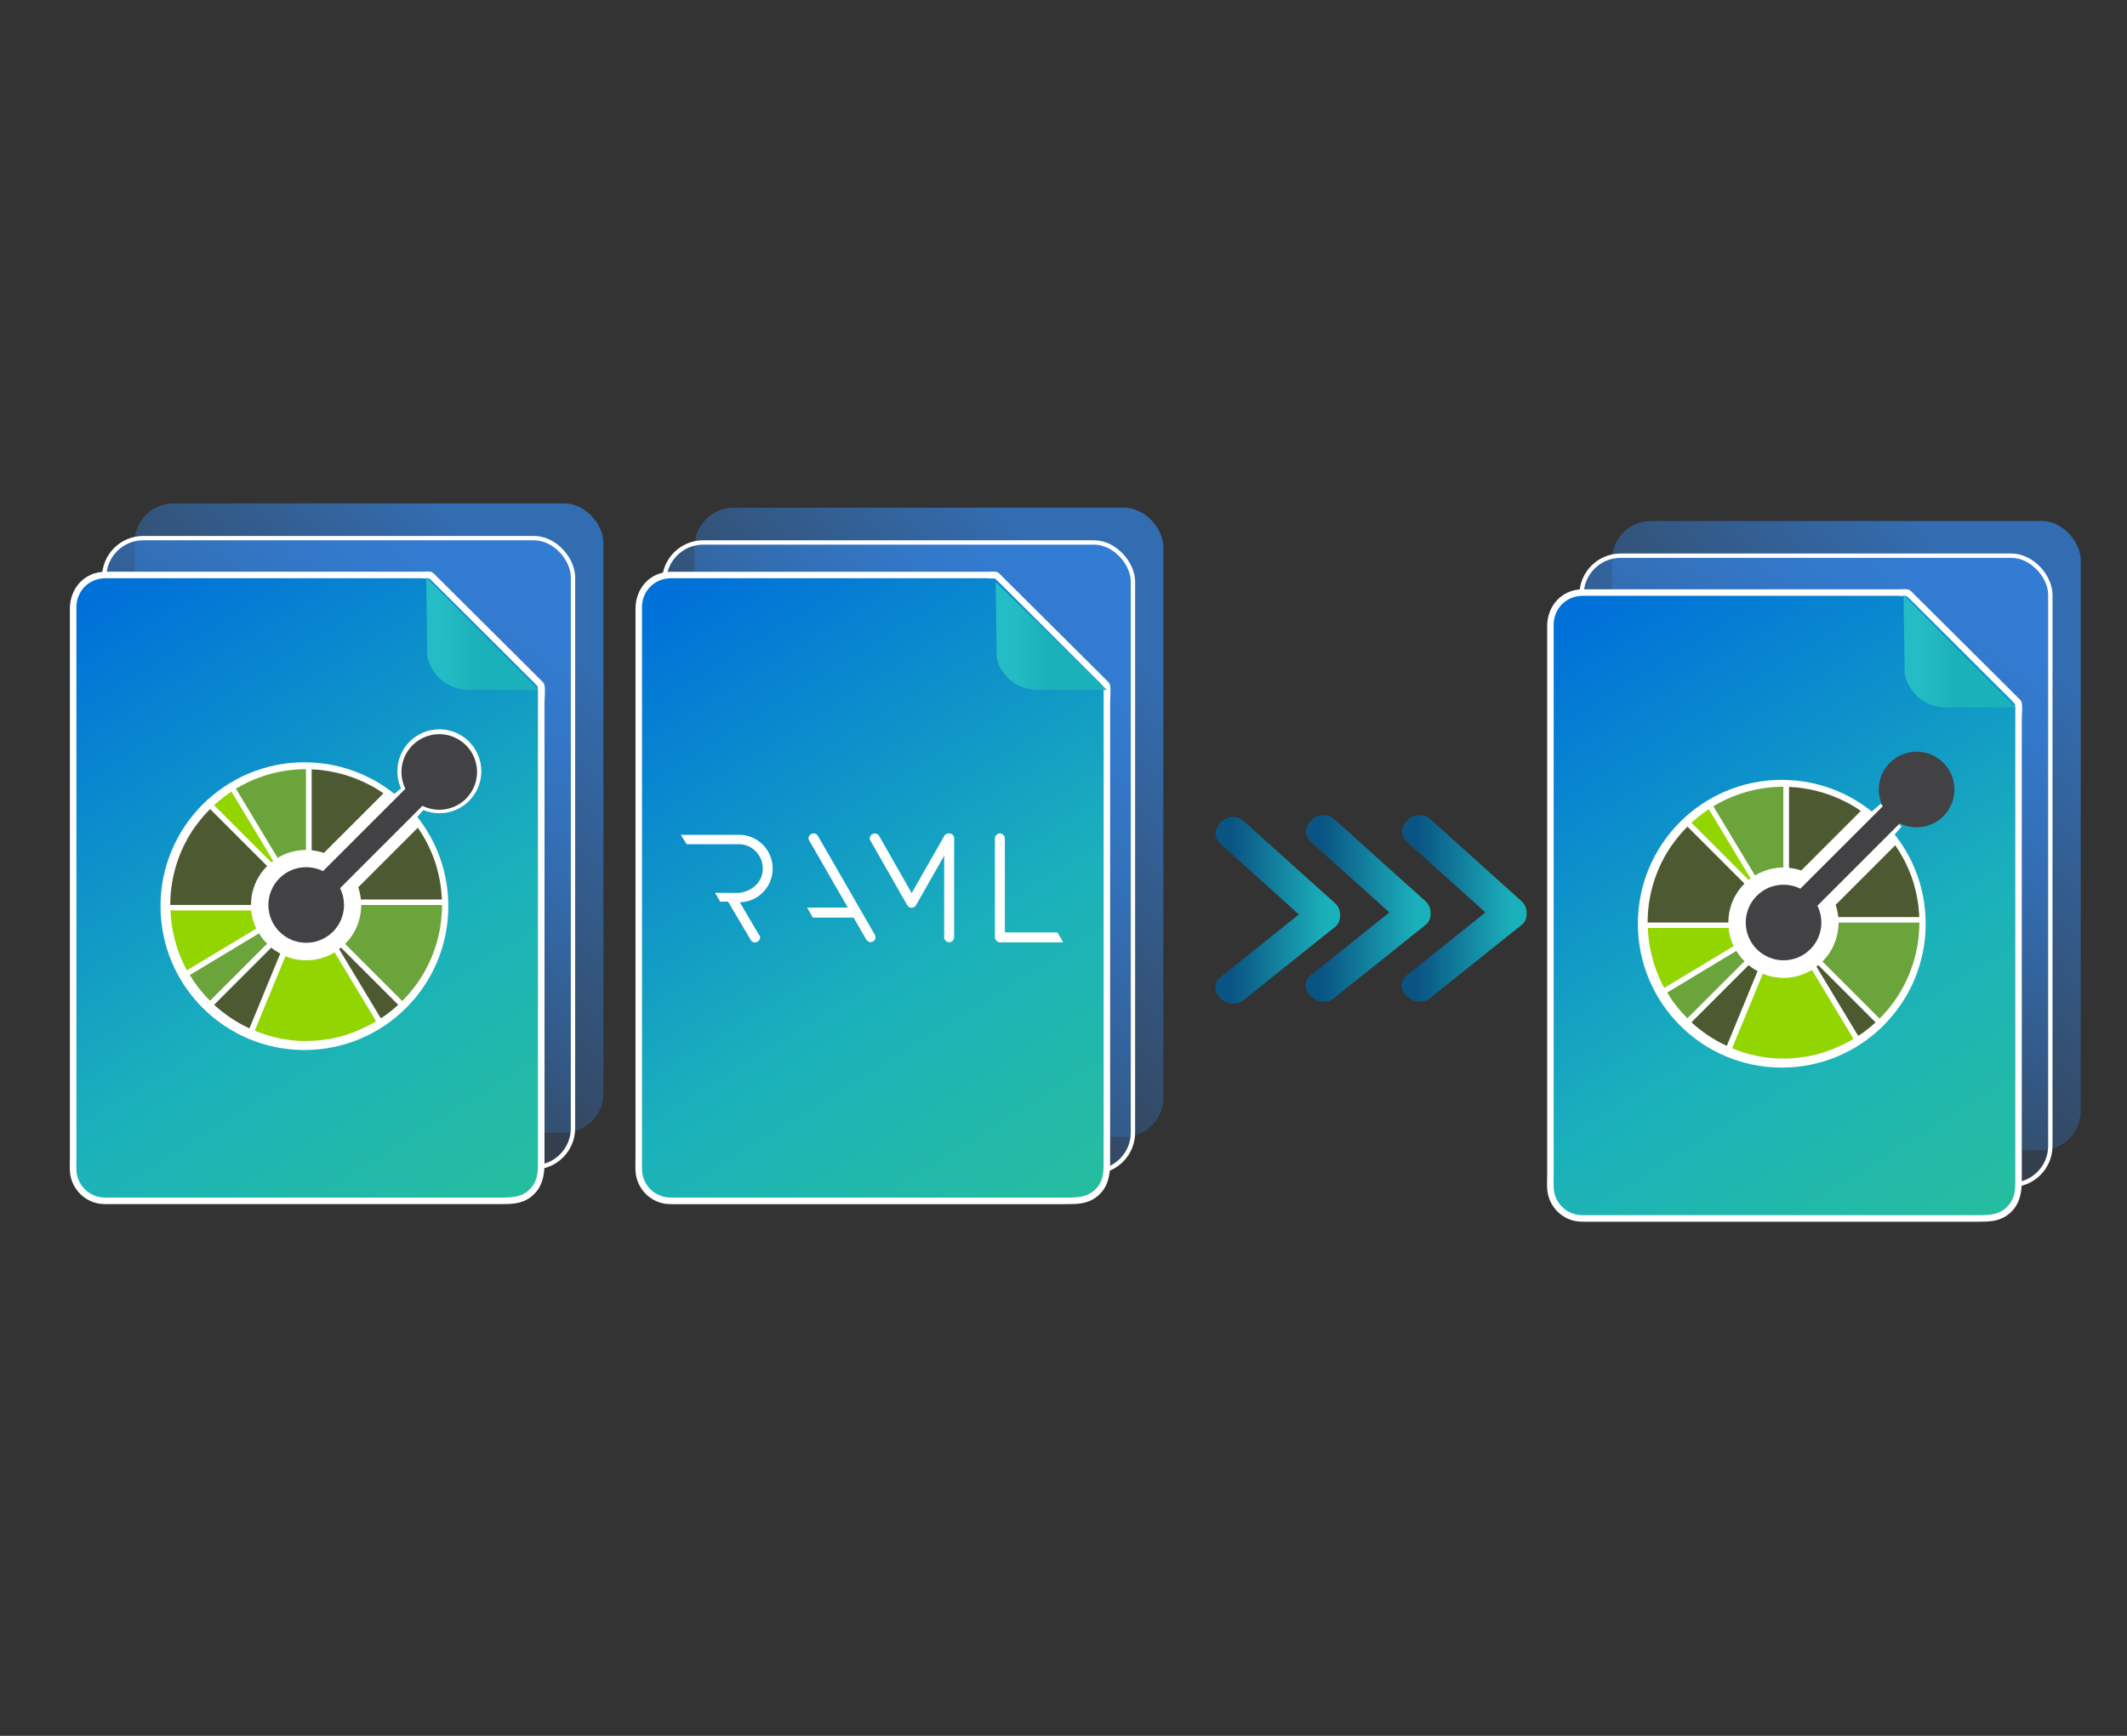
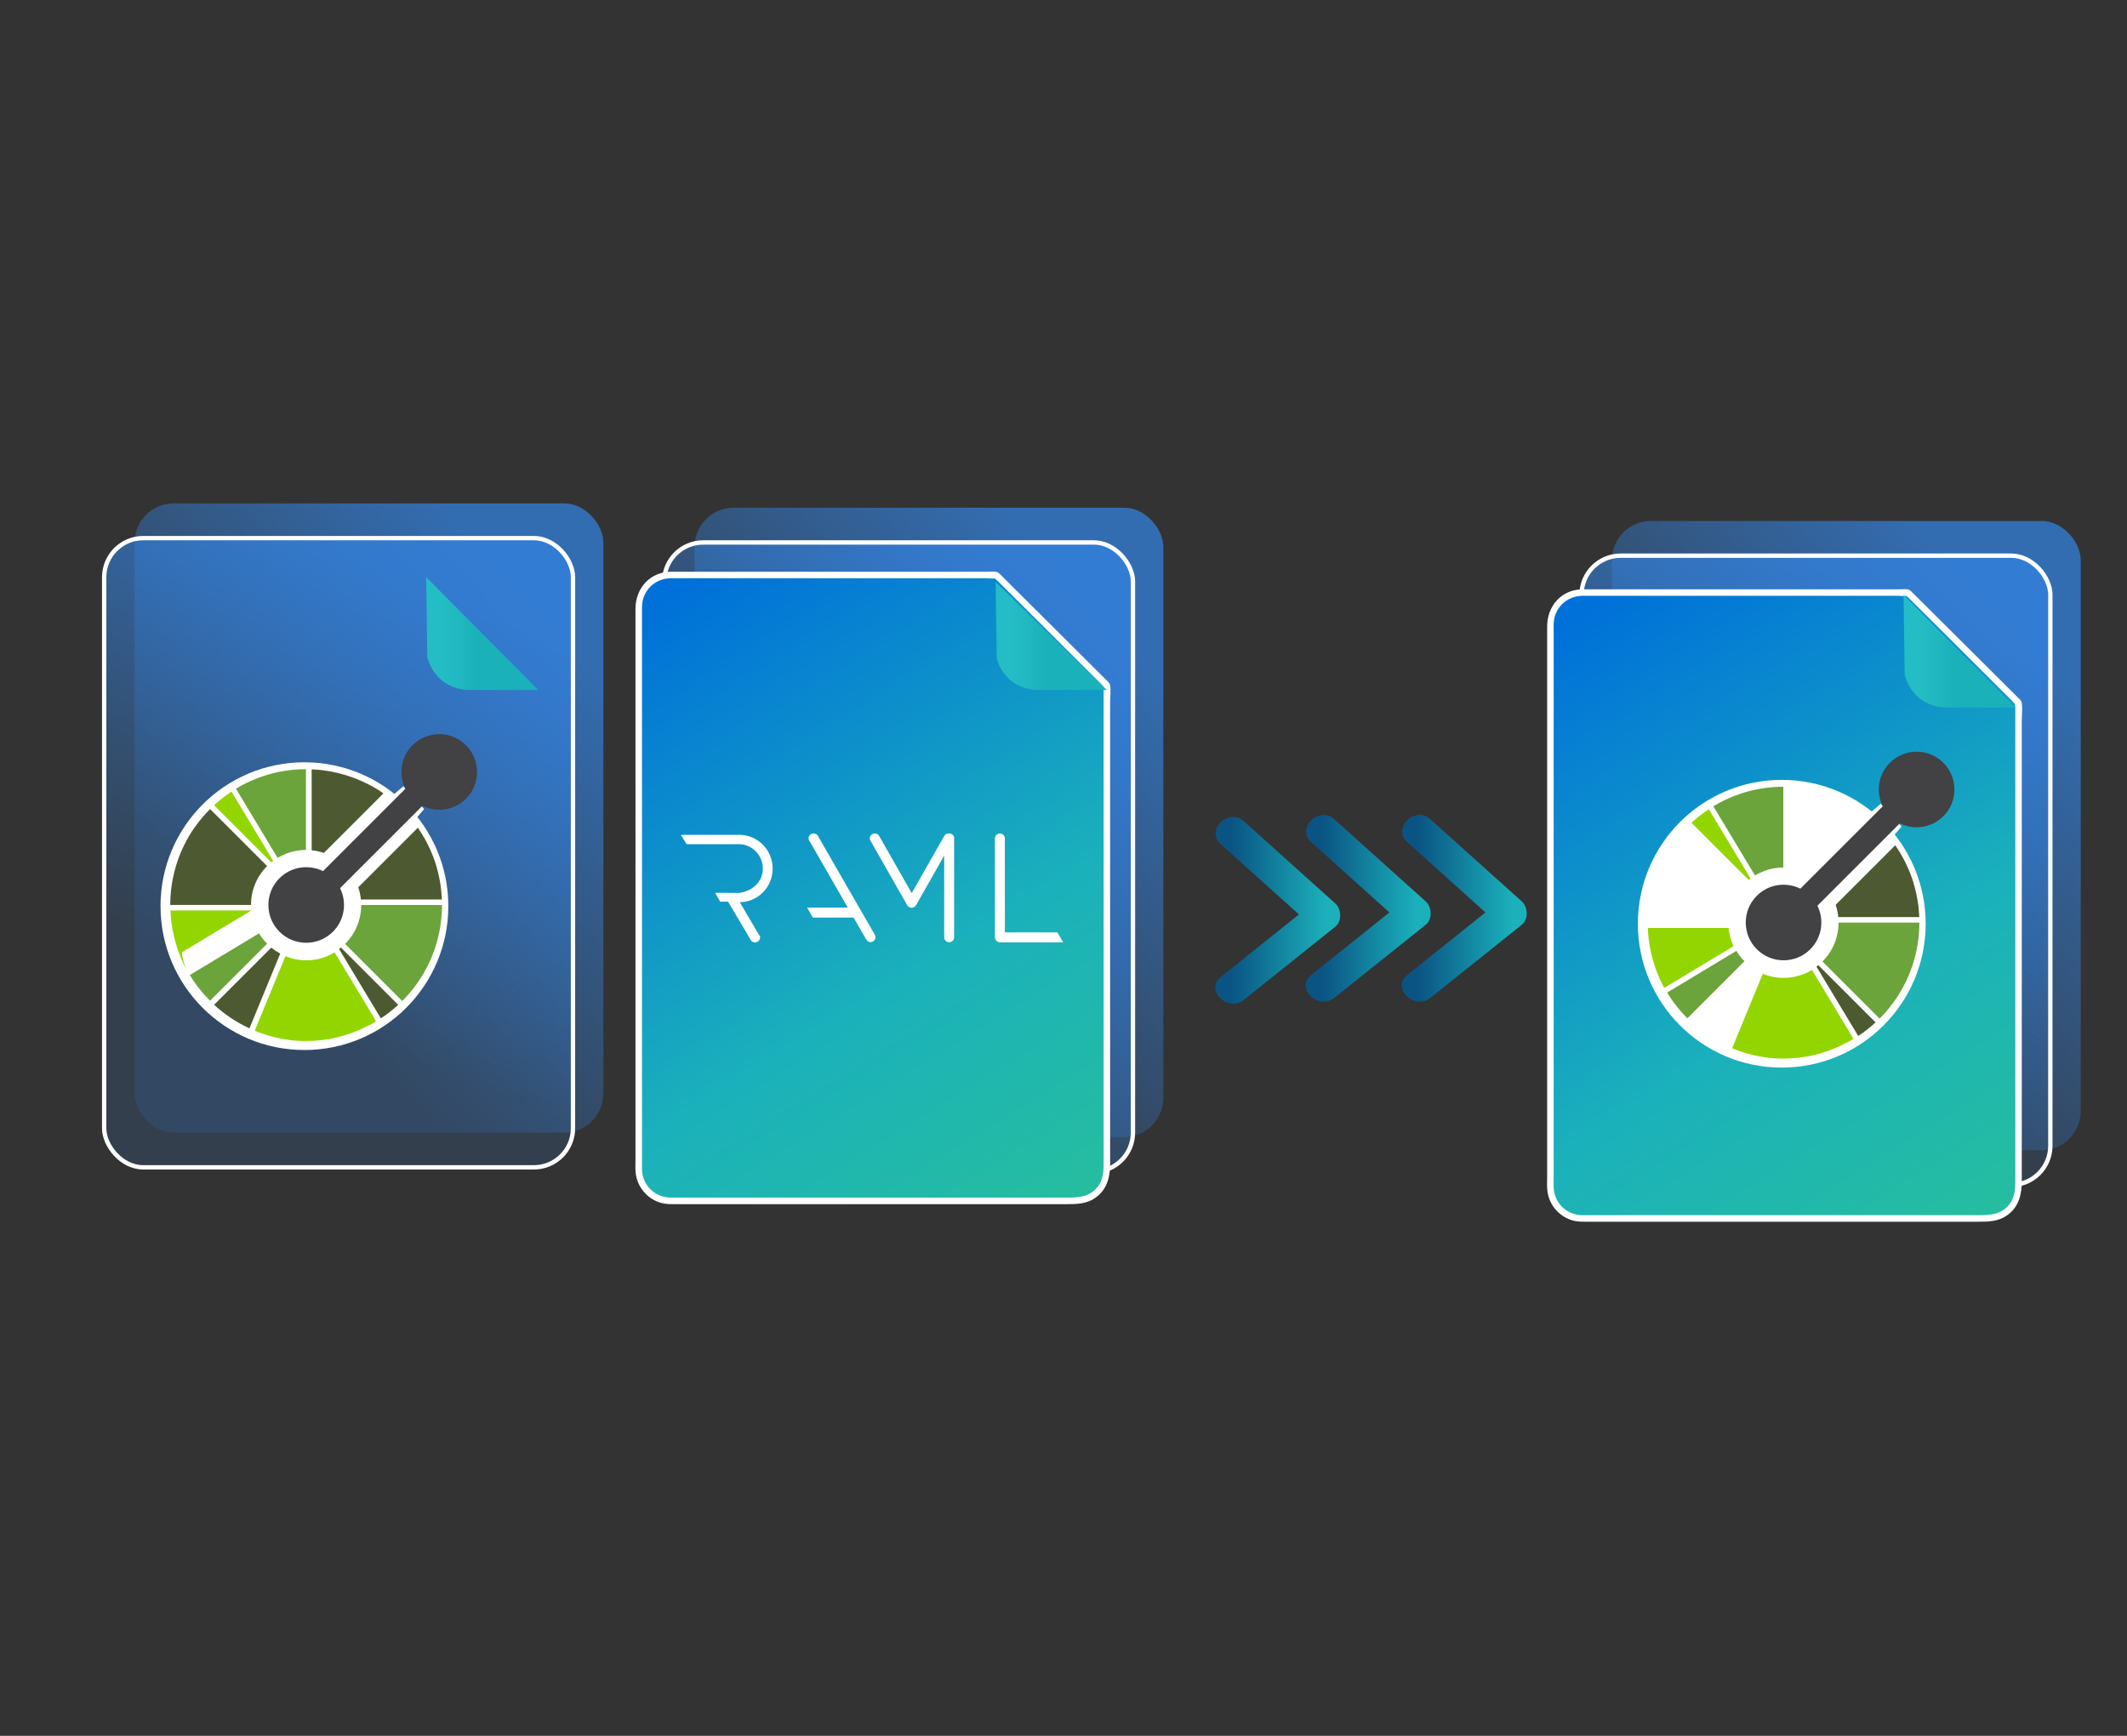
<svg xmlns="http://www.w3.org/2000/svg" xmlns:xlink="http://www.w3.org/1999/xlink" id="Layer_1" data-name="Layer 1" viewBox="0 0 490 400">
  <rect x="0" y="0" width="490" height="400" fill="#333333" stroke="none" />
  <defs>
    <style>
      .cls-1 {
        fill: url(#linear-gradient-12);
      }

      .cls-1, .cls-2, .cls-3, .cls-4, .cls-5, .cls-6 {
        fill-opacity: .73;
      }

      .cls-7 {
        fill: #fff;
      }

      .cls-2 {
        fill: url(#linear-gradient);
      }

      .cls-8 {
        fill: url(#linear-gradient-15);
      }

      .cls-9 {
        fill: url(#linear-gradient-14);
      }

      .cls-10 {
        fill: #424143;
      }

      .cls-11 {
        fill: url(#linear-gradient-6);
      }

      .cls-12 {
        fill: #4d5a31;
      }

      .cls-13 {
        fill: url(#linear-gradient-11);
      }

      .cls-14 {
        fill: #6ba43a;
      }

      .cls-3 {
        fill: url(#linear-gradient-13);
      }

      .cls-3, .cls-5, .cls-6 {
        stroke: #fff;
        stroke-miterlimit: 10;
      }

      .cls-15 {
        fill: url(#linear-gradient-10);
      }

      .cls-4 {
        fill: url(#linear-gradient-3);
      }

      .cls-16 {
        fill: url(#linear-gradient-5);
      }

      .cls-17 {
        fill: url(#linear-gradient-7);
      }

      .cls-18 {
        fill: url(#linear-gradient-9);
      }

      .cls-5 {
        fill: url(#linear-gradient-2);
      }

      .cls-6 {
        fill: url(#linear-gradient-4);
      }

      .cls-19 {
        fill: #93d500;
      }

      .cls-20 {
        fill: url(#linear-gradient-8);
      }
    </style>
    <linearGradient id="linear-gradient" x1="56.71" y1="215.47" x2="134.88" y2="140.95" gradientUnits="userSpaceOnUse">
      <stop offset="0" stop-color="#3382df" stop-opacity=".2" />
      <stop offset=".37" stop-color="#3382df" stop-opacity=".5" />
      <stop offset=".93" stop-color="#3382df" />
    </linearGradient>
    <linearGradient id="linear-gradient-2" x1="63.35" y1="229.52" x2="107.15" y2="130.8" xlink:href="#linear-gradient" />
    <linearGradient id="linear-gradient-3" x1="185.71" y1="216.47" x2="263.88" y2="141.95" xlink:href="#linear-gradient" />
    <linearGradient id="linear-gradient-4" x1="178.71" y1="224.47" x2="256.88" y2="149.95" xlink:href="#linear-gradient" />
    <linearGradient id="linear-gradient-5" x1="7602.56" y1="-1736.75" x2="7501.11" y2="-1900.39" gradientTransform="translate(7625.91 -1598.55) rotate(-180)" gradientUnits="userSpaceOnUse">
      <stop offset="0" stop-color="#0071d9" />
      <stop offset=".54" stop-color="#1bb1bb" />
      <stop offset=".86" stop-color="#25bda0" />
    </linearGradient>
    <linearGradient id="linear-gradient-6" x1="7501.91" y1="-1744.55" x2="7527.72" y2="-1744.55" gradientTransform="translate(7625.91 -1598.55) rotate(-180)" gradientUnits="userSpaceOnUse">
      <stop offset=".55" stop-color="#1bb1bb" />
      <stop offset=".86" stop-color="#25bdc5" />
    </linearGradient>
    <linearGradient id="linear-gradient-7" x1="7472.25" y1="-1736.75" x2="7370.8" y2="-1900.39" xlink:href="#linear-gradient-5" />
    <linearGradient id="linear-gradient-8" x1="7370.91" y1="-1745.1" x2="7396.54" y2="-1745.1" xlink:href="#linear-gradient-6" />
    <linearGradient id="linear-gradient-9" x1="283.64" y1="209.76" x2="305.58" y2="209.76" gradientUnits="userSpaceOnUse">
      <stop offset="0" stop-color="#0a5483" />
      <stop offset="1" stop-color="#1bb1bb" />
    </linearGradient>
    <linearGradient id="linear-gradient-10" x1="304.49" y1="209.3" x2="326.42" y2="209.3" xlink:href="#linear-gradient-9" />
    <linearGradient id="linear-gradient-11" x1="326.62" y1="209.3" x2="348.55" y2="209.3" xlink:href="#linear-gradient-9" />
    <linearGradient id="linear-gradient-12" x1="397.05" y1="219.52" x2="475.22" y2="144.99" xlink:href="#linear-gradient" />
    <linearGradient id="linear-gradient-13" x1="403.69" y1="233.57" x2="447.49" y2="134.85" xlink:href="#linear-gradient" />
    <linearGradient id="linear-gradient-14" x1="7262.22" y1="-1740.8" x2="7160.77" y2="-1904.44" xlink:href="#linear-gradient-5" />
    <linearGradient id="linear-gradient-15" x1="7161.57" y1="-1748.59" x2="7187.38" y2="-1748.59" xlink:href="#linear-gradient-6" />
  </defs>
  <rect class="cls-2" x="31" y="116" width="108" height="145" rx="9.01" ry="9.01" />
  <rect class="cls-5" x="24" y="124" width="108" height="145" rx="9.01" ry="9.01" />
  <rect class="cls-4" x="160" y="117" width="108" height="145" rx="9.01" ry="9.01" />
  <rect class="cls-6" x="153" y="125" width="108" height="145" rx="9.01" ry="9.01" />
  <g>
    <g>
-       <path class="cls-16" d="m24.1,132.49h75.08l25.51,25.38v111.59c0,4.01-3.25,7.25-7.25,7.25H24.1c-4.01,0-7.25-3.25-7.25-7.25v-129.72c0-4.01,3.25-7.25,7.25-7.25Z" />
-       <path class="cls-7" d="m24.1,133.24h16.15c10.74,0,21.49,0,32.23,0,8.14,0,16.28,0,24.42,0,.61,0,1.5.17,2.09,0,.44-.12-.28.03-.31-.18.02.17.55.55.67.66l8.72,8.67c3.76,3.74,7.52,7.48,11.27,11.22l3.79,3.77c.26.26.57.71.89.89.38.21-.12-.31-.09-.35-.13.16,0,1.01,0,1.21v11.82c0,9.54,0,19.07,0,28.61,0,11.04,0,22.08,0,33.12s0,17.92,0,26.88v7.77c0,2.23.08,4.36-1.46,6.25-1.94,2.37-4.55,2.39-7.26,2.39H25.33c-.4,0-.81,0-1.21,0-3.6-.07-6.45-2.89-6.52-6.5-.02-.94,0-1.89,0-2.83v-19c0-10.08,0-20.16,0-30.24v-76.8c0-.28,0-.56,0-.83.07-3.62,2.89-6.43,6.5-6.52.96-.02.97-1.52,0-1.5-4.75.11-8,3.9-8,8.51v59.73c0,11.06,0,22.13,0,33.19,0,8.67,0,17.35,0,26.02v7.63c0,1.1-.07,2.23.03,3.33.33,3.65,3.19,6.7,6.83,7.22.65.09,1.29.09,1.94.09h34.86c11.09,0,22.17,0,33.26,0,7.4,0,14.8,0,22.21,0,2.55,0,4.97,0,7.13-1.7,2.52-1.97,3.08-4.78,3.08-7.75v-18.79c0-10.52,0-21.05,0-31.57s0-21.94,0-32.91v-22.8c0-1.28.2-2.75,0-4.02-.09-.6-.54-.91-.96-1.33l-3.58-3.57c-6.79-6.76-13.59-13.52-20.38-20.28-.44-.43-.79-.94-1.42-1.02-.59-.08-1.25,0-1.84,0h-9.49c-10.58,0-21.16,0-31.73,0h-31.94c-.97,0-.97,1.5,0,1.5Z" />
-     </g>
+       </g>
    <path class="cls-11" d="m124,159h-15.87c-.78,0-4.3-.07-7.09-2.91-1.72-1.75-2.36-3.74-2.6-4.72-.08-6.12-.17-12.25-.25-18.37" />
  </g>
  <g>
    <g>
      <path class="cls-17" d="m154.41,132.49h75.08l25.51,25.38v111.59c0,4.01-3.25,7.25-7.25,7.25h-93.34c-4.01,0-7.25-3.25-7.25-7.25v-129.72c0-4.01,3.25-7.25,7.25-7.25Z" />
      <path class="cls-7" d="m154.41,133.24h48.39c8.14,0,16.28,0,24.42,0,.61,0,1.5.17,2.09,0,.44-.12-.28.03-.31-.18.02.17.55.55.67.66l8.72,8.67c3.76,3.74,7.52,7.48,11.27,11.22l3.79,3.77c.26.26.57.71.89.89.38.21-.12-.31-.09-.35-.13.16,0,1.01,0,1.21v11.82c0,9.54,0,19.07,0,28.61v67.77c0,2.23.08,4.36-1.46,6.25-1.94,2.37-4.55,2.39-7.26,2.39h-89.9c-.4,0-.81,0-1.21,0-3.6-.07-6.45-2.89-6.52-6.5-.02-.94,0-1.89,0-2.83v-82.45c0-9.42,0-18.84,0-28.26v-15.33c0-.28,0-.56,0-.83.07-3.62,2.89-6.43,6.5-6.52.96-.02.97-1.52,0-1.5-4.75.11-8,3.9-8,8.51v92.93c0,8.67,0,17.35,0,26.02v7.63c0,1.1-.07,2.23.03,3.33.33,3.65,3.19,6.7,6.83,7.22.65.09,1.29.09,1.94.09h34.86c11.09,0,22.17,0,33.26,0,7.4,0,14.8,0,22.21,0,2.55,0,4.97,0,7.13-1.7,2.52-1.97,3.08-4.78,3.08-7.75v-106.06c0-1.28.2-2.75,0-4.02-.09-.6-.54-.91-.96-1.33l-3.58-3.57c-6.79-6.76-13.59-13.52-20.38-20.28-.44-.43-.79-.94-1.42-1.02-.59-.08-1.25,0-1.84,0h-73.16c-.97,0-.97,1.5,0,1.5Z" />
    </g>
    <path class="cls-20" d="m255,159c-5.25,0-10.51,0-15.76,0-.78,0-4.27-.06-7.04-2.78-1.71-1.68-2.34-3.58-2.58-4.52-.08-5.86-.17-11.72-.25-17.59" />
  </g>
  <polyline class="cls-7" points="90.66 183.1 92.92 181.19 97.71 186.43 95.69 188.78" />
  <circle class="cls-7" cx="70.13" cy="208.81" r="33.15" />
-   <circle class="cls-7" cx="101.21" cy="177.73" r="9.67" />
  <g>
-     <path class="cls-19" d="m57.92,209.8h-18.64c0,.09,0,.18.01.27,0,.18.02.35.03.53,0,.08,0,.15.01.22.01.2.03.41.05.61,0,.05,0,.09.01.14.02.22.05.45.07.67,0,.02,0,.04,0,.06.03.24.06.48.1.72,0,0,0,0,0,0,.21,1.49.54,2.96.96,4.4,0,0,0,.01,0,.02.07.23.14.45.21.68,0,.01,0,.03.01.04s0,.03.01.04c.07.2.14.41.2.61.02.05.04.1.05.15.06.18.13.35.19.53.03.08.06.16.09.24.06.15.11.29.17.44.04.11.09.22.13.33.05.11.09.23.14.34.06.14.12.28.18.42.04.08.07.16.11.25.08.17.15.33.23.5.03.05.05.11.08.16.09.19.18.38.28.57.02.03.03.06.04.09.11.21.21.41.33.62,0,0,.01.02.01.03.02.04.05.08.07.13l15.92-9.59.06-.04c-.63-1.32-1.02-2.73-1.16-4.16h0Z" />
+     <path class="cls-19" d="m57.92,209.8h-18.64c0,.09,0,.18.01.27,0,.18.02.35.03.53,0,.08,0,.15.01.22.01.2.03.41.05.61,0,.05,0,.09.01.14.02.22.05.45.07.67,0,.02,0,.04,0,.06.03.24.06.48.1.72,0,0,0,0,0,0,.21,1.49.54,2.96.96,4.4,0,0,0,.01,0,.02.07.23.14.45.21.68,0,.01,0,.03.01.04s0,.03.01.04c.07.2.14.41.2.61.02.05.04.1.05.15.06.18.13.35.19.53.03.08.06.16.09.24.06.15.11.29.17.44.04.11.09.22.13.33.05.11.09.23.14.34.06.14.12.28.18.42.04.08.07.16.11.25.08.17.15.33.23.5.03.05.05.11.08.16.09.19.18.38.28.57.02.03.03.06.04.09.11.21.21.41.33.62,0,0,.01.02.01.03.02.04.05.08.07.13c-.63-1.32-1.02-2.73-1.16-4.16h0Z" />
    <path class="cls-12" d="m62.5,218.36l-.04.04-13.13,13.13c.07.06.13.13.2.19.12.11.25.22.37.33.06.06.13.11.19.17.15.13.3.25.45.38.04.03.08.07.12.1.19.16.38.31.58.46.19.15.37.29.56.43,0,0,.01,0,.02.02.79.59,1.61,1.15,2.46,1.66.03.02.06.04.09.05.16.1.32.19.48.29l.3.17c.09.05.19.11.28.16.17.09.34.19.51.28.02.01.05.03.07.04.48.25.96.48,1.45.71l.47-1.13,6.6-16.04.02-.06c-.72-.39-1.41-.84-2.06-1.38h0Z" />
    <path class="cls-14" d="m61.13,217.05c-.14-.16-.28-.32-.41-.48-.12-.14-.23-.29-.34-.44-.13-.17-.25-.34-.37-.52-.12-.18-.23-.35-.34-.53l-15.94,9.6c.24.41.5.8.76,1.19,0,.01.02.03.03.04,0,0,0,0,0,.02,0,.01.02.03.02.04,0,0,0,0,0,0,.02.03.04.06.06.09,0,0,0,0,0,0s0,0,0,0c.28.41.56.81.86,1.2,0,0,.01.02.02.02,0,0,.01.02.02.02.13.17.26.34.39.5.02.02.03.04.05.06.13.17.27.34.41.51.03.04.07.08.1.12.13.15.25.3.38.45.06.06.11.13.17.19.11.12.22.25.33.37.06.07.12.14.19.2.03.03.06.06.09.09.08.09.16.18.24.26.03.03.07.07.1.1.14.15.29.3.44.45l13.15-13.15c-.15-.15-.29-.31-.43-.46h0Z" />
    <path class="cls-12" d="m78.56,218.35c-.14.12-.29.23-.44.34l.03.06,9.59,15.92c.44-.29.88-.59,1.31-.9.93-.68,1.83-1.43,2.69-2.22l-13.13-13.13-.05-.05Z" />
    <path class="cls-19" d="m86.33,234.81l-.32-.54-8.92-14.8c-.18.11-.37.21-.55.31-.19.1-.37.19-.56.28-1.71.81-3.57,1.23-5.43,1.23-1.22,0-2.43-.18-3.61-.53-.2-.06-.4-.14-.59-.21-.2-.07-.4-.13-.59-.21l-6.58,15.97-.26.63-.22.54h0s.03.02.05.02c.02,0,.04.01.05.02h-.09s0,0,.01,0c.16.07.31.12.47.18.2.08.39.16.59.23.1.04.2.08.3.12h0c2.07.75,4.21,1.27,6.38,1.57.09.01.17.02.26.04.09.01.18.02.27.03.17.02.33.04.5.06h.12c.21.03.41.05.62.06.07,0,.14,0,.21.01.18.01.36.02.54.03.11,0,.22,0,.33.01.14,0,.29.01.43.02.21,0,.41,0,.62,0,.05,0,.1,0,.15,0,1.74,0,3.47-.15,5.19-.44.03,0,.06,0,.09-.01.18-.03.36-.07.54-.1.1-.02.21-.04.31-.06.11-.02.21-.04.32-.07.18-.04.35-.08.53-.12.03,0,.06-.01.1-.02,2.61-.62,5.14-1.59,7.5-2.87v.04c.15-.08.31-.17.46-.26.18-.1.37-.2.55-.31.13-.07.25-.14.38-.21,0,0,0,0,0,0h0s0,0,0,0h0s-.02-.04-.02-.04l.02.04s0,0,0,0c0,0,0,0,0,0,0,0,.01,0,.02-.01.04-.02.08-.05.12-.07l-.32-.54Zm-23.83-36.09c.14-.12.29-.23.44-.34l-.03-.05-9.59-15.92c-.45.29-.88.59-1.31.91-.93.68-1.83,1.42-2.69,2.22l13.13,13.13.05.05Z" />
    <path class="cls-12" d="m48.41,186.43c-.15.15-.29.3-.44.45-.14.15-.29.3-.44.46-.96,1.04-1.85,2.14-2.66,3.29-.04.05-.08.11-.12.16-.09.13-.18.26-.27.39-.09.14-.18.28-.27.41-.03.05-.07.1-.1.15-3.02,4.74-4.64,10.11-4.86,15.53,0,.21-.01.42-.02.63,0,.21-.01.42-.01.63h18.6c0-.21.02-.42.03-.63.01-.21.01-.42.03-.63.24-2.42,1.18-4.79,2.81-6.77.13-.16.28-.31.42-.47.14-.16.27-.32.42-.47l-13.15-13.15Zm38.38-4.63s-.05-.03-.08-.05c-.16-.1-.33-.2-.49-.29-.1-.06-.19-.11-.29-.16-.1-.05-.19-.11-.29-.16-.17-.09-.34-.18-.51-.27-.03-.01-.05-.03-.08-.04-1.09-.57-2.21-1.07-3.35-1.51-.03-.01-.06-.02-.09-.03-.25-.09-.5-.19-.75-.27-2.03-.71-4.13-1.21-6.27-1.49l-.26-.04c-.09-.01-.18-.02-.26-.03-.17-.02-.34-.04-.51-.06-.05,0-.09,0-.14-.01-.2-.02-.4-.04-.6-.05h-.23c-.17-.02-.35-.04-.52-.04-.09,0-.18,0-.27-.01v18.64c.96.1,1.9.3,2.82.61l13.72-13.72c-.51-.35-1.02-.7-1.55-1.02h0Z" />
    <path class="cls-14" d="m69.88,177.26c-.21,0-.42,0-.63.01-1.32.05-2.63.19-3.93.41-.03,0-.06,0-.09.01-.18.03-.36.06-.55.1-.1.02-.21.04-.31.06-.11.02-.21.04-.32.07-.18.04-.35.08-.53.12-.03,0-.06.01-.1.02-2.61.61-5.13,1.55-7.51,2.8-.15.08-.31.18-.46.26-.18.1-.37.2-.55.31-.14.08-.27.15-.41.23,0,0,0,0,0,0,0,0-.02.01-.03.02-.04.02-.07.04-.11.06h0s.33.54.33.54l9.27,15.4c.18-.11.37-.21.55-.31.19-.1.37-.19.56-.28,1.31-.63,2.72-1.02,4.16-1.17.21-.02.42-.04.63-.05.21-.01.42-.02.63-.02v-18.6c-.21,0-.42,0-.63.01h0Z" />
    <path class="cls-12" d="m101.78,206.99c0-.17-.02-.33-.03-.5,0-.08,0-.17-.02-.25-.01-.2-.03-.39-.05-.59,0-.05,0-.1-.01-.15-.02-.22-.04-.44-.07-.66,0-.02,0-.04,0-.05v-.02c-.03-.24-.06-.47-.1-.71v-.02c-.22-1.49-.54-2.96-.96-4.4,0-.01,0-.02,0-.03-.07-.22-.14-.45-.21-.67-.01-.03-.02-.06-.03-.09-.07-.2-.13-.4-.2-.6l-.06-.16c-.06-.17-.12-.35-.19-.52-.03-.08-.06-.16-.1-.25-.05-.14-.11-.29-.17-.43-.04-.11-.09-.23-.14-.34-.05-.11-.09-.22-.14-.33-.06-.14-.12-.28-.19-.42-.04-.08-.07-.16-.11-.24-.08-.17-.16-.34-.23-.5-.02-.05-.05-.1-.07-.15-.09-.19-.19-.38-.28-.57-.01-.03-.03-.05-.04-.08-.11-.21-.22-.42-.33-.62,0,0,0-.02-.01-.02-.54-.99-1.13-1.96-1.78-2.89l-13.73,13.73c.31.92.51,1.87.61,2.82h18.65c0-.09,0-.19-.01-.28h0Z" />
    <path class="cls-14" d="m83.22,208.55c0,.21-.02.42-.03.63s-.01.42-.04.63c-.24,2.42-1.17,4.79-2.8,6.77-.13.16-.28.31-.42.47-.14.16-.27.32-.42.47l13.15,13.15c.15-.15.29-.3.44-.46s.29-.3.44-.46c.97-1.05,1.86-2.16,2.66-3.3.03-.05.06-.09.09-.14.1-.14.19-.28.29-.42.08-.13.17-.25.25-.38.04-.06.08-.12.12-.19,3.02-4.74,4.63-10.1,4.85-15.52,0-.21.01-.42.02-.63,0-.21.01-.42.01-.63h-18.6Z" />
    <path class="cls-10" d="m107.35,171.73c-3.4-3.4-8.92-3.4-12.32,0-2.71,2.71-3.26,6.77-1.64,10.03l-18.98,18.98c-3.26-1.62-7.32-1.07-10.03,1.64-3.4,3.4-3.4,8.92,0,12.32,3.4,3.4,8.92,3.4,12.32,0,2.71-2.71,3.26-6.77,1.64-10.03l18.98-18.98c3.26,1.62,7.32,1.07,10.03-1.64,3.4-3.4,3.4-8.92,0-12.32h0Z" />
  </g>
  <path class="cls-7" d="m170.3,192.38h-13.46s1.34,2.15,1.34,2.15h12.04c1.47,0,2.85.59,3.9,1.66,1.04,1.07,1.61,2.47,1.61,3.96s-.55,2.78-1.58,3.8c-.99.98-2.36,1.62-3.87,1.81h-1.47l-4.08-.03,1.18,2.04h1.79l.09.14h.02l5.26,8.89.03.03c.23.23.51.34.87.34.62,0,1.14-.54,1.14-1.18,0-.25-.08-.37-.18-.48-.04-.05-.09-.1-.17-.23l-4.33-7.37c2.01-.03,3.9-.84,5.32-2.27,1.45-1.46,2.25-3.42,2.25-5.5,0-4.28-3.46-7.77-7.7-7.77h0Zm18.11.21c-.17-.33-.55-.54-.98-.54-.39,0-.78.21-.97.53l-.12.2c-.15.27-.07.66.09.92l1.84,3.19,7.05,12.26h-.31,0-9.07l1.31,2.29h9.39l2.83,4.9h0c.17.29.47.76,1.08.76.63,0,1.14-.51,1.14-1.14,0-.22-.05-.4-.17-.58l-13.12-22.8h0Zm55.19,22.27h-12.11v-21.66c0-.63-.5-1.14-1.13-1.14-.63,0-1.14.51-1.16,1.14v22.79c.02.63.53,1.14,1.16,1.16h14.56l-1.32-2.29Zm-23.76-21.69c-.02-.62-.52-1.11-1.14-1.11-.03,0-.06,0-.08,0-.03,0-.06,0-.09,0-.43,0-.81.21-.98.54l-7.52,13.21-7.52-13.21c-.17-.33-.55-.54-.98-.54-.39,0-.78.21-.97.53l-.12.2c-.15.27-.07.65.08.92l8.38,14.71h0c.17.29.47.76,1.08.76.01,0,.02,0,.03,0,.01,0,.02,0,.03,0,.61,0,.91-.47,1.08-.75l6.39-11.26v18.82c.02.63.53,1.14,1.16,1.14s1.14-.51,1.13-1.14v-22.81s.01,0,.01,0h0s0,0,0,0Z" />
  <path class="cls-18" d="m286.55,230.4c7.03-5.63,14.07-11.25,21.1-16.88,1.53-1.22,1.38-4.06,0-5.3-7.03-6.32-14.07-12.65-21.1-18.97-3.58-3.22-8.9,2.07-5.3,5.3,7.03,6.32,14.07,12.65,21.1,18.97v-5.3c-7.03,5.63-14.07,11.25-21.1,16.88-3.77,3.01,1.57,8.29,5.3,5.3h0Z" />
  <path class="cls-15" d="m307.39,229.94c7.03-5.63,14.07-11.25,21.1-16.88,1.53-1.22,1.38-4.06,0-5.3-7.03-6.32-14.07-12.65-21.1-18.97-3.58-3.22-8.9,2.07-5.3,5.3,7.03,6.32,14.07,12.65,21.1,18.97v-5.3c-7.03,5.63-14.07,11.25-21.1,16.88-3.77,3.01,1.57,8.29,5.3,5.3h0Z" />
  <path class="cls-13" d="m329.52,229.94c7.03-5.63,14.07-11.25,21.1-16.88,1.53-1.22,1.38-4.06,0-5.3-7.03-6.32-14.07-12.65-21.1-18.97-3.58-3.22-8.9,2.07-5.3,5.3,7.03,6.32,14.07,12.65,21.1,18.97v-5.3c-7.03,5.63-14.07,11.25-21.1,16.88-3.77,3.01,1.57,8.29,5.3,5.3h0Z" />
  <rect class="cls-1" x="371.34" y="120.05" width="108" height="145" rx="9.01" ry="9.01" />
  <rect class="cls-3" x="364.34" y="128.05" width="108" height="145" rx="9.01" ry="9.01" />
  <g>
    <g>
      <path class="cls-9" d="m364.44,136.54h75.08l25.51,25.38v111.59c0,4.01-3.25,7.25-7.25,7.25h-93.34c-4.01,0-7.25-3.25-7.25-7.25v-129.72c0-4.01,3.25-7.25,7.25-7.25Z" />
      <path class="cls-7" d="m364.44,137.29h72.8c.61,0,1.5.17,2.09,0,.44-.12-.28.03-.31-.18.02.17.55.55.67.66,2.91,2.89,5.81,5.78,8.72,8.67,3.76,3.74,7.52,7.48,11.27,11.22l3.79,3.77c.26.26.57.71.89.89.38.21-.12-.31-.09-.35-.13.16,0,1.01,0,1.21v108.2c0,2.23.08,4.36-1.46,6.25-1.94,2.37-4.55,2.39-7.26,2.39h-69.97c-6.64,0-13.28,0-19.93,0-.4,0-.81,0-1.21,0-3.6-.07-6.45-2.89-6.52-6.5-.02-.94,0-1.89,0-2.83v-126.04c0-.28,0-.56,0-.83.07-3.62,2.89-6.43,6.5-6.52.96-.02.97-1.52,0-1.5-4.75.11-8,3.9-8,8.51v126.58c0,1.1-.07,2.23.03,3.33.33,3.65,3.19,6.7,6.83,7.22.65.09,1.29.09,1.94.09h90.33c2.55,0,4.97,0,7.13-1.7,2.52-1.97,3.08-4.78,3.08-7.75v-106.06c0-1.28.2-2.75,0-4.02-.09-.6-.54-.91-.96-1.33l-3.58-3.57c-6.79-6.76-13.59-13.52-20.38-20.28-.44-.43-.79-.94-1.42-1.02-.59-.08-1.25,0-1.84,0h-41.22c-9.2,0-18.39,0-27.59,0h-4.35c-.97,0-.97,1.5,0,1.5Z" />
    </g>
    <path class="cls-8" d="m464.34,163.05h-15.87c-.78,0-4.3-.07-7.09-2.91-1.72-1.75-2.36-3.74-2.6-4.72-.08-6.12-.17-12.25-.25-18.37" />
  </g>
  <polyline class="cls-7" points="431 187.15 433.27 185.23 438.05 190.48 436.03 192.83" />
  <circle class="cls-7" cx="410.47" cy="212.86" r="33.15" />
  <g>
    <path class="cls-19" d="m398.26,213.84h-18.64c0,.09,0,.18.01.27,0,.18.02.35.03.53,0,.08,0,.15.01.22.01.2.03.41.05.61,0,.05,0,.09.01.14.02.22.05.45.07.67,0,.02,0,.04,0,.06.03.24.06.48.1.72,0,0,0,0,0,0,.21,1.49.54,2.96.96,4.4,0,0,0,.01,0,.02.07.23.14.45.21.68,0,.01,0,.03.01.04s0,.03.01.04c.07.2.14.41.2.61.02.05.04.1.05.15.06.18.13.35.19.53.03.08.06.16.09.24.06.15.11.29.17.44.04.11.09.22.13.33.05.11.09.23.14.34.06.14.12.28.18.42.04.08.07.16.11.25.08.17.15.33.23.5.03.05.05.11.08.16.09.19.18.38.28.57.02.03.03.06.04.09.11.21.21.41.33.62,0,0,.01.02.01.03.02.04.05.08.07.13l15.92-9.59.06-.04c-.63-1.32-1.02-2.73-1.16-4.16h0Z" />
-     <path class="cls-12" d="m402.84,222.4l-.04.04-13.13,13.13c.07.06.13.13.2.19.12.11.25.22.37.33.06.06.13.11.19.17.15.13.3.25.45.38.04.03.08.07.12.1.19.16.38.31.58.46.19.15.37.29.56.43,0,0,.01,0,.02.02.79.59,1.61,1.15,2.46,1.66.03.02.06.04.09.05.16.1.32.19.48.29l.3.17c.09.05.19.11.28.16.17.09.34.19.51.28.02.01.05.03.07.04.48.25.96.48,1.45.71l.47-1.13,6.6-16.04.02-.06c-.72-.39-1.41-.84-2.06-1.38h0Z" />
    <path class="cls-14" d="m401.47,221.09c-.14-.16-.28-.32-.41-.48-.12-.14-.23-.29-.34-.44-.13-.17-.25-.34-.37-.52-.12-.18-.23-.35-.34-.53l-15.94,9.6c.24.41.5.8.76,1.19,0,.01.02.03.03.04,0,0,0,0,0,.02,0,.01.02.03.02.04,0,0,0,0,0,0,.02.03.04.06.06.09,0,0,0,0,0,0s0,0,0,0c.28.41.56.81.86,1.2,0,0,.01.02.02.02,0,0,.01.02.02.02.13.17.26.34.39.5.02.02.03.04.05.06.13.17.27.34.41.51.03.04.07.08.1.12.13.15.25.3.38.45.06.06.11.13.17.19.11.12.22.25.33.37.06.07.12.14.19.2.03.03.06.06.09.09.08.09.16.18.24.26.03.03.07.07.1.1.14.15.29.3.44.45l13.15-13.15c-.15-.15-.29-.31-.43-.46h0Z" />
    <path class="cls-12" d="m418.9,222.4c-.14.12-.29.23-.44.34l.03.06,9.59,15.92c.44-.29.88-.59,1.31-.9.93-.68,1.83-1.43,2.69-2.22l-13.13-13.13-.05-.05Z" />
    <path class="cls-19" d="m426.67,238.86l-.32-.54-8.92-14.8c-.18.11-.37.21-.55.31-.19.1-.37.19-.56.28-1.71.81-3.57,1.23-5.43,1.23-1.22,0-2.43-.18-3.61-.53-.2-.06-.4-.14-.59-.21-.2-.07-.4-.13-.59-.21l-6.58,15.97-.26.63-.22.54h0s.03.02.05.02c.02,0,.04.01.05.02h-.09s0,0,.01,0c.16.07.31.12.47.18.2.08.39.16.59.23.1.04.2.08.3.12h0c2.07.75,4.21,1.27,6.38,1.57.09.01.17.02.26.04.09.01.18.02.27.03.17.02.33.04.5.06h.12c.21.03.41.05.62.06.07,0,.14,0,.21.01.18.01.36.02.54.03.11,0,.22,0,.33.01.14,0,.29.01.43.02.21,0,.41,0,.62,0,.05,0,.1,0,.15,0,1.74,0,3.47-.15,5.19-.44.03,0,.06,0,.09-.01.18-.03.36-.07.54-.1.1-.02.21-.04.31-.06.11-.02.21-.04.32-.07.18-.04.35-.08.53-.12.03,0,.06-.01.1-.02,2.61-.62,5.14-1.59,7.5-2.87v.04c.15-.08.31-.17.46-.26.18-.1.37-.2.55-.31.13-.07.25-.14.38-.21,0,0,0,0,0,0h0s0,0,0,0h0s-.02-.04-.02-.04l.02.04s0,0,0,0c0,0,0,0,0,0,0,0,.01,0,.02-.01.04-.02.08-.05.12-.07l-.32-.54Zm-23.83-36.09c.14-.12.29-.23.44-.34l-.03-.05-9.59-15.92c-.45.29-.88.59-1.31.91-.93.68-1.83,1.42-2.69,2.22l13.13,13.13.05.05Z" />
-     <path class="cls-12" d="m388.75,190.48c-.15.15-.29.3-.44.45-.14.15-.29.3-.44.46-.96,1.04-1.85,2.14-2.66,3.29-.04.05-.08.11-.12.16-.09.13-.18.26-.27.39-.09.14-.18.28-.27.41-.03.05-.07.1-.1.15-3.02,4.74-4.64,10.11-4.86,15.53,0,.21-.01.42-.02.63,0,.21-.01.42-.01.63h18.6c0-.21.02-.42.03-.63.01-.21.01-.42.03-.63.24-2.42,1.18-4.79,2.81-6.77.13-.16.28-.31.42-.47.14-.16.27-.32.42-.47l-13.15-13.15Zm38.38-4.63s-.05-.03-.08-.05c-.16-.1-.33-.2-.49-.29-.1-.06-.19-.11-.29-.16-.1-.05-.19-.11-.29-.16-.17-.09-.34-.18-.51-.27-.03-.01-.05-.03-.08-.04-1.09-.57-2.21-1.07-3.35-1.51-.03-.01-.06-.02-.09-.03-.25-.09-.5-.19-.75-.27-2.03-.71-4.13-1.21-6.27-1.49l-.26-.04c-.09-.01-.18-.02-.26-.03-.17-.02-.34-.04-.51-.06-.05,0-.09,0-.14-.01-.2-.02-.4-.04-.6-.05h-.23c-.17-.02-.35-.04-.52-.04-.09,0-.18,0-.27-.01v18.64c.96.1,1.9.3,2.82.61l13.72-13.72c-.51-.35-1.02-.7-1.55-1.02h0Z" />
    <path class="cls-14" d="m410.23,181.31c-.21,0-.42,0-.63.01-1.32.05-2.63.19-3.93.41-.03,0-.06,0-.09.01-.18.03-.36.06-.55.1-.1.02-.21.04-.31.06-.11.02-.21.04-.32.07-.18.04-.35.08-.53.12-.03,0-.06.01-.1.02-2.61.61-5.13,1.55-7.51,2.8-.15.08-.31.18-.46.26-.18.1-.37.2-.55.31-.14.08-.27.15-.41.23,0,0,0,0,0,0,0,0-.02.01-.03.02-.04.02-.07.04-.11.06h0s.33.54.33.54l9.27,15.4c.18-.11.37-.21.55-.31.19-.1.37-.19.56-.28,1.31-.63,2.72-1.02,4.16-1.17.21-.02.42-.04.63-.05.21-.01.42-.02.63-.02v-18.6c-.21,0-.42,0-.63.01h0Z" />
    <path class="cls-12" d="m442.13,211.04c0-.17-.02-.33-.03-.5,0-.08,0-.17-.02-.25-.01-.2-.03-.39-.05-.59,0-.05,0-.1-.01-.15-.02-.22-.04-.44-.07-.66,0-.02,0-.04,0-.05v-.02c-.03-.24-.06-.47-.1-.71v-.02c-.22-1.49-.54-2.96-.96-4.4,0-.01,0-.02,0-.03-.07-.22-.14-.45-.21-.67-.01-.03-.02-.06-.03-.09-.07-.2-.13-.4-.2-.6l-.06-.16c-.06-.17-.12-.35-.19-.52-.03-.08-.06-.16-.1-.25-.05-.14-.11-.29-.17-.43-.04-.11-.09-.23-.14-.34-.05-.11-.09-.22-.14-.33-.06-.14-.12-.28-.19-.42-.04-.08-.07-.16-.11-.24-.08-.17-.16-.34-.23-.5-.02-.05-.05-.1-.07-.15-.09-.19-.19-.38-.28-.57-.01-.03-.03-.05-.04-.08-.11-.21-.22-.42-.33-.62,0,0,0-.02-.01-.02-.54-.99-1.13-1.96-1.78-2.89l-13.73,13.73c.31.92.51,1.87.61,2.82h18.65c0-.09,0-.19-.01-.28h0Z" />
    <path class="cls-14" d="m423.56,212.6c0,.21-.02.42-.03.63s-.01.42-.04.63c-.24,2.42-1.17,4.79-2.8,6.77-.13.16-.28.31-.42.47-.14.16-.27.32-.42.47l13.15,13.15c.15-.15.29-.3.44-.46s.29-.3.44-.46c.97-1.05,1.86-2.16,2.66-3.3.03-.05.06-.09.09-.14.1-.14.19-.28.29-.42.08-.13.17-.25.25-.38.04-.06.08-.12.12-.19,3.02-4.74,4.63-10.1,4.85-15.52,0-.21.01-.42.02-.63,0-.21.01-.42.01-.63h-18.6Z" />
    <path class="cls-10" d="m447.69,175.77c-3.4-3.4-8.92-3.4-12.32,0-2.71,2.71-3.26,6.77-1.64,10.03l-18.98,18.98c-3.26-1.62-7.32-1.07-10.03,1.64-3.4,3.4-3.4,8.92,0,12.32,3.4,3.4,8.92,3.4,12.32,0,2.71-2.71,3.26-6.77,1.64-10.03l18.98-18.98c3.26,1.62,7.32,1.07,10.03-1.64,3.4-3.4,3.4-8.92,0-12.32h0Z" />
  </g>
</svg>